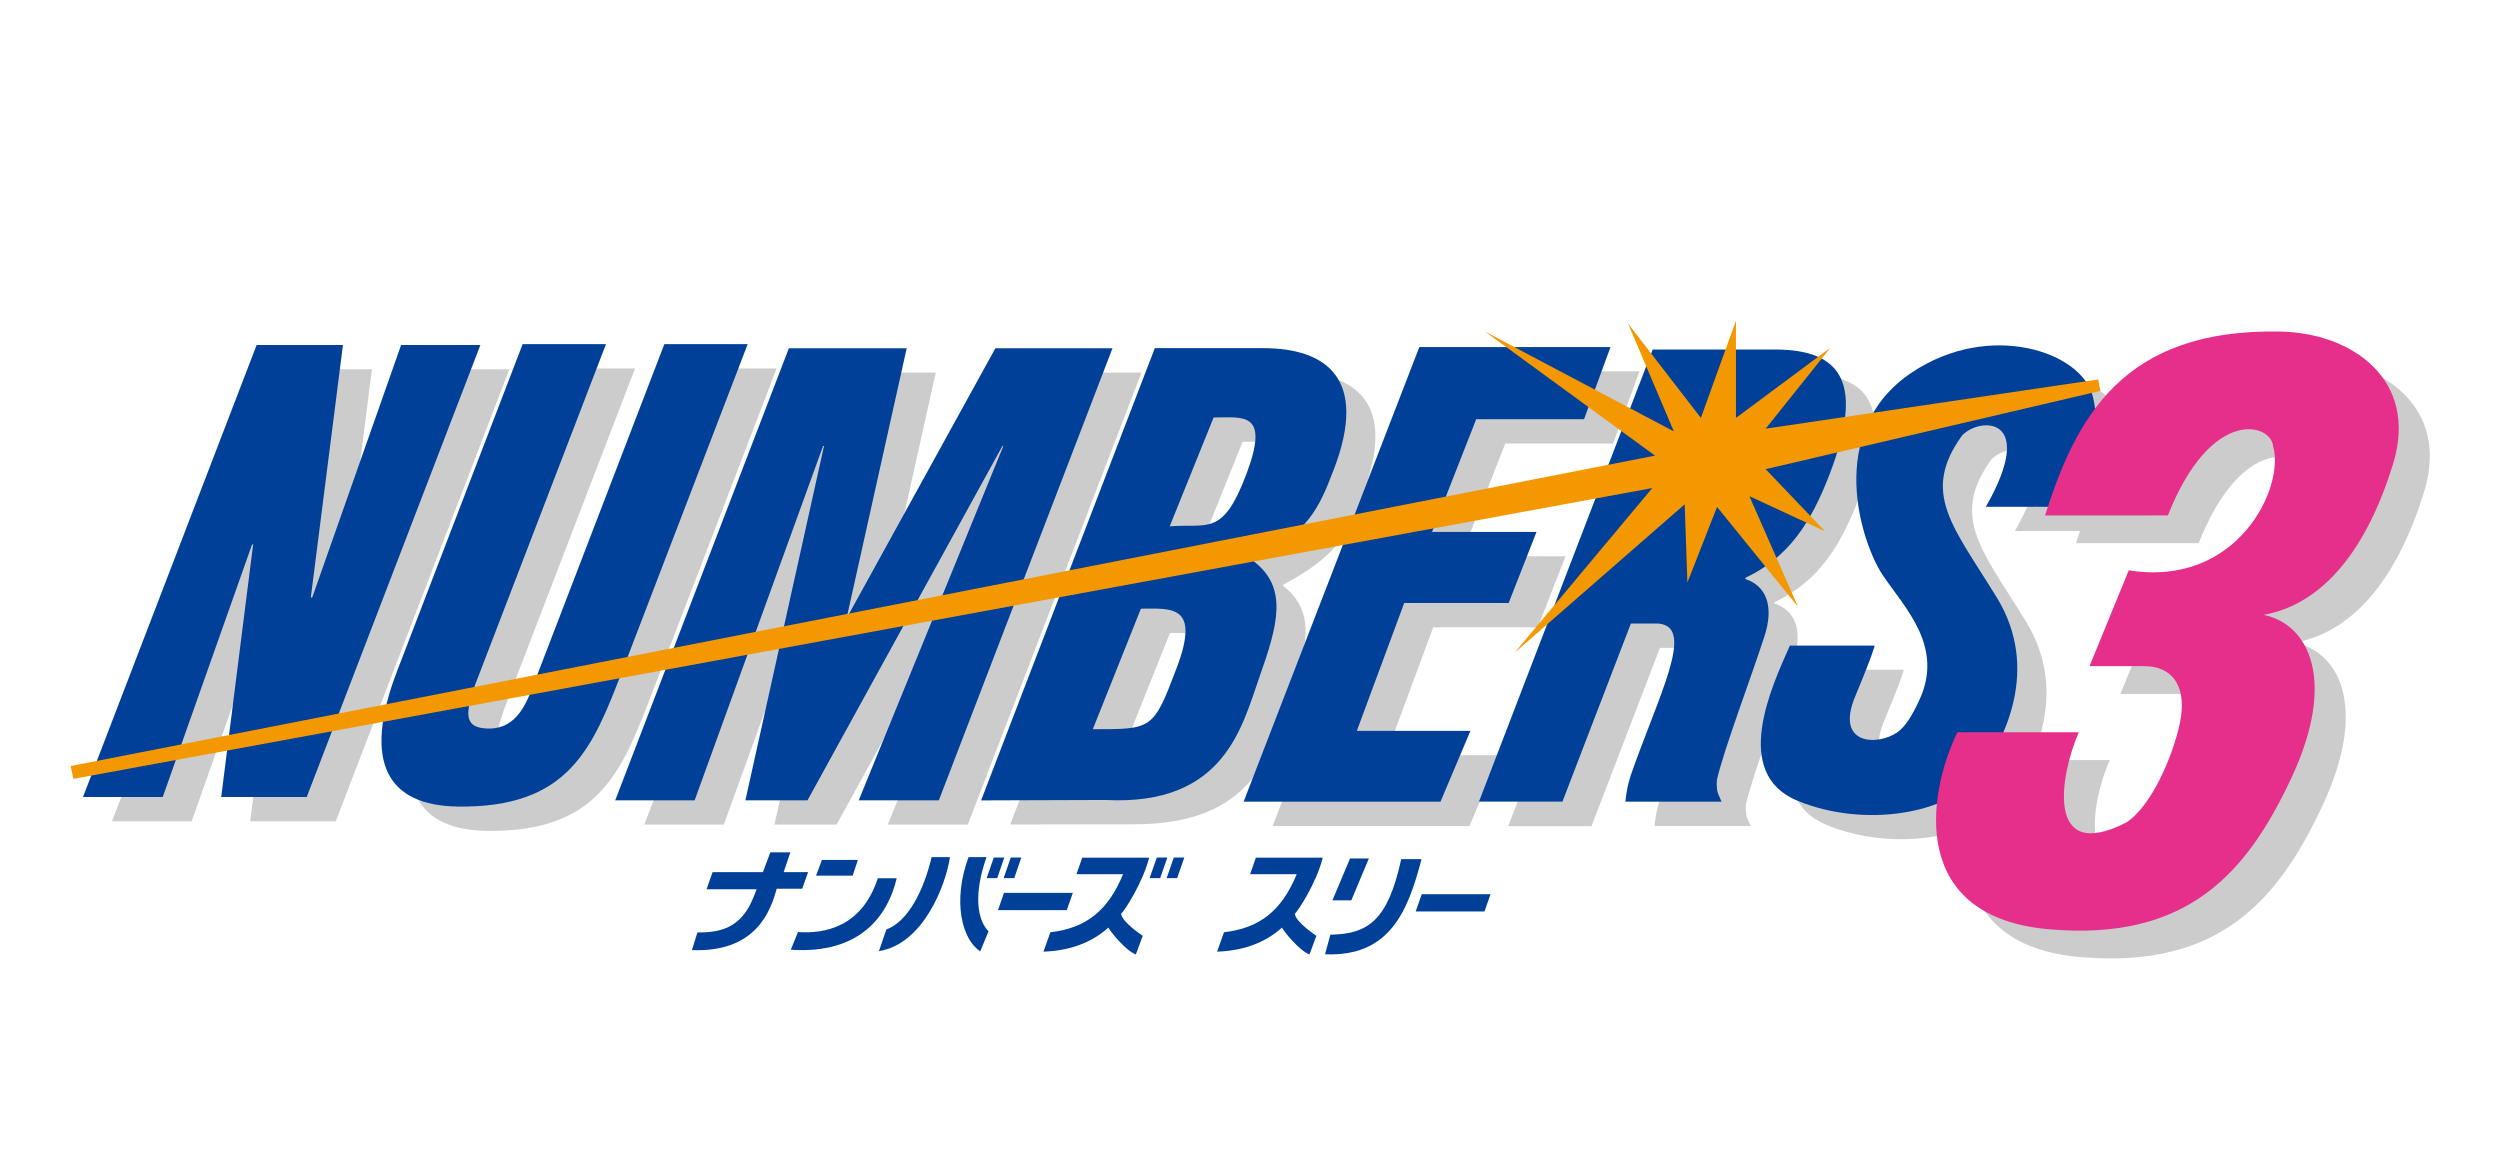
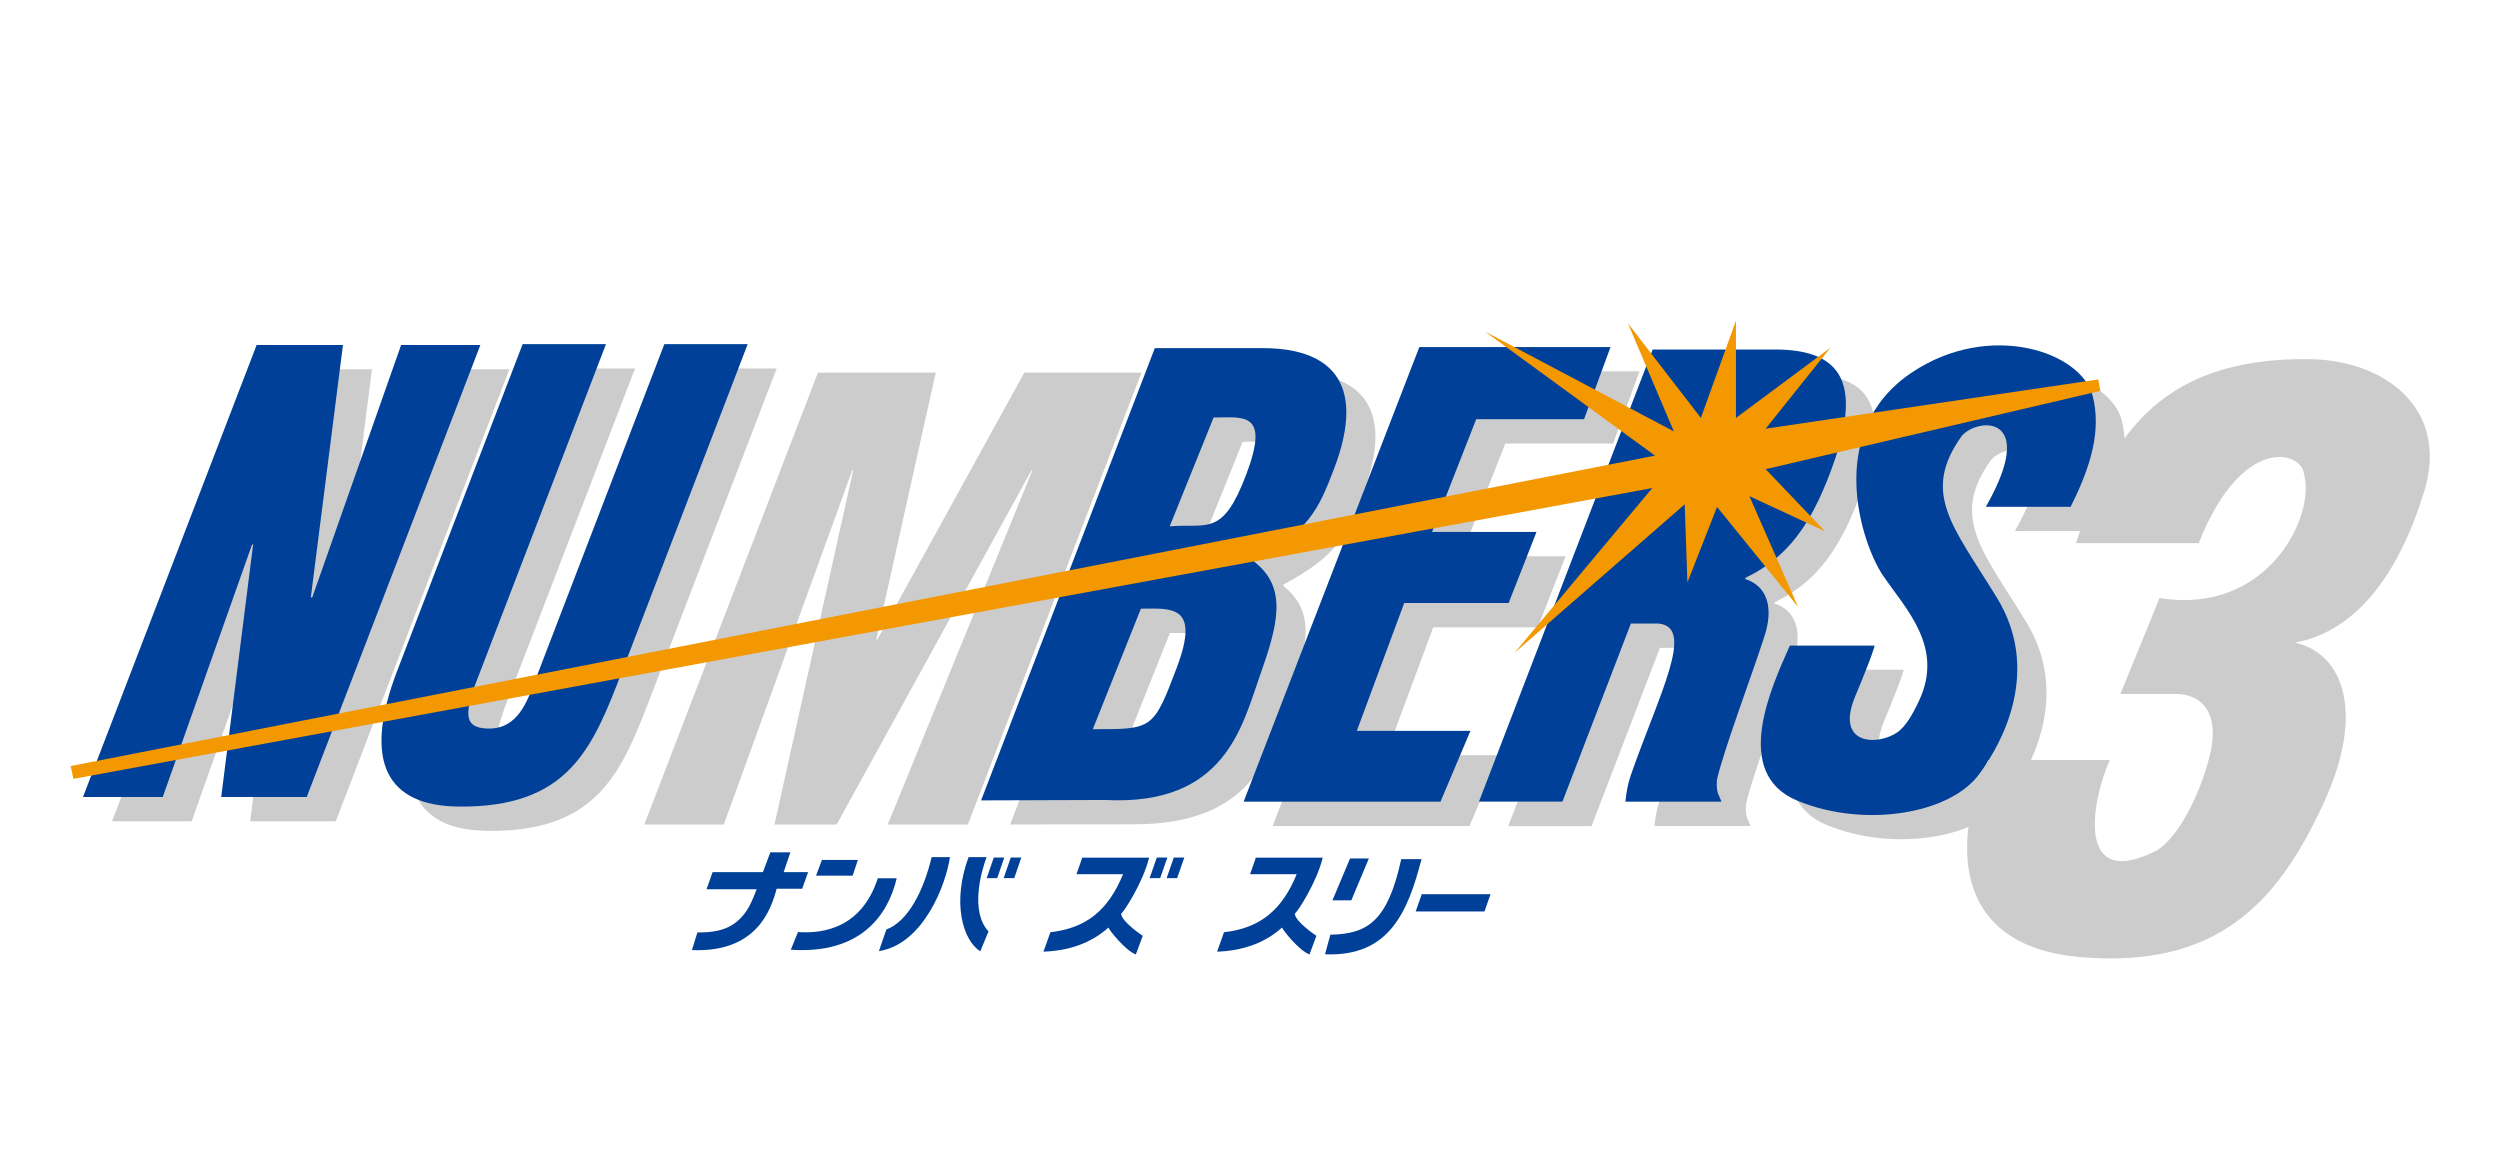
<svg xmlns="http://www.w3.org/2000/svg" version="1.1" x="0px" y="0px" viewBox="0 0 400 184" style="enable-background:new 0 0 400 184;" xml:space="preserve">
  <style type="text/css">
	.st0{display:none;}
	.st1{display:inline;}
	.st2{fill:#CCCCCC;}
	.st3{fill:#004097;}
	.st4{fill:#F29600;}
	.st5{fill:#E62E8B;}
	.st6{fill:none;}
	.st7{fill:#004098;}
	.st8{fill:#F39800;}
</style>
  <g id="レイヤー_1" class="st0">
    <title>logo-numbers3-400x184-001</title>
    <g class="st1">
      <g>
        <g>
          <path class="st2" d="M322.309,84.653h13.549c3.326-6.594,4.893-12.267,3.547-17.688c-1.773-7.141-16.463-12.085-28.871-3.84      c-14.228,9.443-8.02,27.59-4.671,32.509c3.668,5.381,9.792,11.453,5.774,20.019c-1.082,2.307-2.175,4.125-3.443,5.024      c-3.133,2.233-10.051,2.14-6.773-5.713c3.031-7.26,3.108-8.127,3.108-8.127H290.98c-2.9,6.488-9.444,20.435,1.218,24.828      c10.662,4.393,24.284,2.121,28.992-4.178c4.113-5.491,9.888-16.916,2.892-28.337s-12.218-16.7-5.555-25.922      C321.3,70.262,330.637,70.043,322.309,84.653z" />
          <path class="st2" d="M45.166,90.592l-0.234,0.192l-14.248,40.3H17.943l27.777-72.3h13.808l-5.138,40.38h0.23l14.22-40.389      h12.679l-27.769,72.3H40.072L45.166,90.592z" />
          <path class="st2" d="M88.269,58.643H101.6l-20.941,54.5c-1.611,4.682-1.8,6.9,2.05,6.987c4.777,0.106,6.289-4.393,7.47-7.479      l20.744-54.009h13.323l-20.074,52.281c-4.7,12.235-8.452,21.958-26.362,21.678c-10.981-0.168-15.324-6.849-9.633-21.678      L88.269,58.643z" />
          <path class="st2" d="M103.079,131.6l27.773-72.3h18.842l-9.508,42.7h0.153l23.528-42.7H182.6l-27.772,72.3h-12.81l23.139-56.668      H165L133.828,131.6h-9.939l12.588-56.668h-0.153L115.78,131.6H103.079z" />
          <path class="st2" d="M181.46,131.553c19.291,0.015,21.866-11.79,24.651-19.664c3.006-8.455,4.561-14.277-0.867-18.478l0.075-0.2      c8.687-4.605,10.238-8.128,12.679-14.489c5.6-14.566-1.176-19.434-11.3-19.434h-17.32L161.6,131.607L181.46,131.553z       M198.78,70.375c4.759,0,9.057-1.039,5.228,9.116c-3.778,9.993-6.16,7.811-12.241,8.3L198.78,70.375z M187.158,100.956      c4.747,0,9.578-0.75,5.746,9.4c-3.786,9.993-3.891,9.881-13.44,9.881L187.158,100.956z" />
          <path class="st2" d="M203.582,131.822L231.69,59.1h30.581l-4.223,11.546h-17.254l-7.079,18.037h16.723l-4.445,11.371H229.27      l-7.577,20.446h18.168l-4.783,11.32L203.582,131.822z" />
          <path class="st2" d="M265.528,103.332h4.423c3.024,0.284,2.981,3.173,1.661,7.6s-3.912,10.39-6.127,16.744      c-0.429,1.347-0.707,2.738-0.831,4.146h15.374l-0.407-0.972c-0.337-0.787-0.454-1.651-0.339-2.5      c1.024-4.615,5.712-17.035,7.556-22.806c1.691-5.013,0.291-8.289-3.028-9.352l0.077-0.193      c6.883-3.272,10.442-8.78,13.414-16.519c5.52-14.391,2.2-19.976-8.758-19.976h-19.517l-27.777,72.315h13.332L265.528,103.332z" />
        </g>
        <g>
          <path class="st3" d="M40.528,86.7l-0.222,0.2L26.05,127.188H13.3L41.078,54.9h13.811l-5.144,40.381h0.234L64.2,54.9h12.681      l-27.773,72.288H35.431L40.528,86.7z" />
          <path class="st3" d="M83.621,54.76h13.33l-20.93,54.5c-1.618,4.678-1.8,6.9,2.058,6.992c4.773,0.1,6.278-4.394,7.454-7.48      l20.748-54.012h13.324l-20.071,52.28c-4.7,12.231-8.463,21.955-26.366,21.674c-10.978-0.17-15.327-6.842-9.629-21.674      L83.621,54.76z" />
          <path class="st3" d="M98.438,127.716l27.772-72.3h18.839l-9.5,42.7h0.157l23.535-42.7h18.727l-27.777,72.3h-12.814l23.134-56.67      h-0.149l-31.183,56.67h-9.927l12.58-56.67h-0.146l-20.548,56.67H98.438z" />
          <path class="st3" d="M194.146,66.492c4.758,0,9.054-1.035,5.221,9.111c-3.778,9.993-6.161,7.815-12.246,8.3L194.146,66.492z       M182.51,97.065c4.75,0,9.577-0.746,5.749,9.407c-3.779,9.991-3.888,9.878-13.437,9.878L182.51,97.065z M176.815,127.665      c19.113,0.991,21.871-11.778,24.661-19.661c3-8.45,4.555-14.271-0.874-18.48l0.083-0.189      c8.675-4.612,10.235-8.132,12.676-14.493c5.591-14.562-1.173-19.44-11.3-19.44h-17.32l-27.784,72.333L176.815,127.665z" />
-           <path class="st3" d="M198.944,127.934l28.1-72.711h30.581L253.4,66.761h-17.252L229.084,84.8H245.8l-4.451,11.368h-16.724      l-7.578,20.449h18.169l-4.783,11.319L198.944,127.934z" />
+           <path class="st3" d="M198.944,127.934l28.1-72.711h30.581L253.4,66.761L229.084,84.8H245.8l-4.451,11.368h-16.724      l-7.578,20.449h18.169l-4.783,11.319L198.944,127.934z" />
          <path class="st3" d="M260.886,99.448h4.424c3.02,0.288,2.98,3.174,1.668,7.6s-3.923,10.391-6.135,16.745      c-0.43,1.344-0.708,2.731-0.827,4.137h15.374l-0.407-0.957c-0.339-0.789-0.455-1.656-0.335-2.507      c1.009-4.619,5.7-17.035,7.544-22.81c1.7-5.014,0.3-8.289-3.02-9.342l0.072-0.2c6.887-3.279,10.44-8.784,13.419-16.515      c5.524-14.394,2.2-19.983-8.763-19.983h-19.511l-27.781,72.314h13.335L260.886,99.448z" />
          <path class="st3" d="M317.663,80.77h13.554c3.326-6.588,4.9-12.271,3.548-17.689c-1.774-7.137-16.464-12.091-28.873-3.848      c-14.22,9.452-8.023,27.6-4.674,32.513c3.668,5.385,9.8,11.458,5.77,20.02c-1.071,2.306-2.167,4.131-3.432,5.024      c-3.14,2.226-10.055,2.146-6.779-5.709c3.03-7.261,3.115-8.128,3.115-8.128h-13.554c-2.885,6.482-9.44,20.432,1.216,24.822      s24.283,2.13,29-4.172c4.1-5.487,9.883-16.916,2.884-28.334s-12.212-16.7-5.552-25.925C316.658,66.375,326,66.156,317.663,80.77      z" />
        </g>
        <polygon class="st4" points="11.761,124.288 264.301,77.771 242.288,104.112 269.485,80.368 269.922,92.883 274.669,80.795      287.621,96.771 279.846,79.068 291.93,84.682 282.437,74.751 335.966,62.236 335.643,60.4 282.437,68.273 292.798,55.321      277.686,66.549 277.686,51 272.079,66.549 260.42,51.437 267.761,68.714 237.544,52.738 264.741,72.59 11.327,122.237    " />
-         <path class="st2" d="M332.076,86.584L332.076,86.584c4.965-15.536,12.315-29.886,37.57-29.424     c11.654,0.215,22.223,7.768,18.128,21.157s-11,22.439-20.731,24.177c7.338,1.508,11.66,10.565,4.537,25.9     c-7.122,15.32-16.618,26.326-38.852,24.384s-19.628-21.148-14.679-31.514h19.43c-3.028,6.912-5.4,21.052,7.553,14.46     c4.1-2.586,7.552-10.791,8.634-15.968s-0.645-9.062-5.826-9.062h-8.64l6.263-15.33c17.371,2.813,25.04-13.276,23.1-19.852     c-0.331-3.676-9.932-6.376-16.843,11.072H332.076z" />
        <path class="st5" d="M327.124,82.161L327.124,82.161c4.952-15.538,12.3-29.893,37.551-29.423     c11.656,0.207,22.229,7.767,18.133,21.153S371.8,96.333,362.082,98.06c7.337,1.508,11.658,10.58,4.536,25.9     S350,150.3,327.759,148.355S308.122,127.2,313.1,116.841h19.422c-3.02,6.912-5.393,21.043,7.548,14.46     c4.107-2.587,7.56-10.791,8.635-15.969s-0.648-9.063-5.829-9.063h-8.635l6.259-15.327c17.374,2.805,25.029-13.277,23.091-19.864     c-0.321-3.661-9.928-6.361-16.832,11.083H327.124z" />
      </g>
    </g>
  </g>
  <g id="レイヤー_2" class="st0">
</g>
  <g id="レイヤー_3">
    <rect x="0.04" y="0.1" class="st6" width="400" height="184" />
    <g>
      <g>
        <path class="st2" d="M322.388,84.966h13.549c3.33-6.592,4.893-12.271,3.547-17.688c-1.779-7.139-16.468-12.089-28.888-3.843     c-14.233,9.443-8.017,27.599-4.676,32.514c3.672,5.383,9.796,11.462,5.782,20.026c-1.083,2.304-2.178,4.128-3.444,5.029     c-3.136,2.235-10.059,2.144-6.774-5.714c3.034-7.265,3.113-8.131,3.113-8.131h-13.549c-2.897,6.489-9.443,20.437,1.22,24.839     c10.675,4.391,24.292,2.121,29.002-4.185c4.117-5.497,9.888-16.924,2.897-28.352c-7.014-11.427-12.226-16.708-5.554-25.934     C321.384,70.574,330.713,70.357,322.388,84.966z" />
        <path class="st2" d="M45.155,90.908l-0.228,0.194l-14.256,40.304h-12.75l27.781-72.327h13.811L54.37,99.484h0.228L68.82,59.078     h12.682L53.72,131.406H40.035L45.155,90.908z" />
        <path class="st2" d="M88.276,58.953h13.332l-20.95,54.514c-1.608,4.687-1.802,6.9,2.053,6.991     c4.778,0.103,6.295-4.391,7.47-7.481l20.756-54.023h13.332l-20.083,52.301c-4.71,12.237-8.451,21.965-26.367,21.68     c-10.983-0.171-15.328-6.854-9.637-21.68L88.276,58.953z" />
        <path class="st2" d="M103.09,131.93l27.781-72.316h18.852l-9.511,42.71h0.148l23.539-42.71h18.738l-27.781,72.316h-12.819     l23.151-56.68h-0.148l-31.18,56.68h-9.945l12.591-56.68h-0.148l-20.551,56.68H103.09z" />
        <path class="st2" d="M181.496,131.885c19.296,0.011,21.874-11.792,24.657-19.673c3.011-8.462,4.562-14.278-0.867-18.487     l0.08-0.205c8.69-4.607,10.241-8.131,12.682-14.495c5.6-14.575-1.175-19.445-11.302-19.445h-17.323l-27.793,72.339     L181.496,131.885z M198.82,70.688c4.756,0,9.055-1.038,5.235,9.124c-3.775,10.002-6.158,7.812-12.248,8.302L198.82,70.688z      M187.187,101.286c4.744,0,9.58-0.753,5.748,9.397c-3.786,10.002-3.889,9.888-13.446,9.888L187.187,101.286z" />
        <path class="st2" d="M203.621,132.158l28.112-72.749h30.587l-4.22,11.553h-17.255l-7.082,18.042h16.73l-4.448,11.37h-16.73     l-7.584,20.46h18.179l-4.79,11.325L203.621,132.158L203.621,132.158z" />
        <path class="st2" d="M265.593,103.658h4.425c3.022,0.285,2.977,3.17,1.665,7.607c-1.312,4.436-3.912,10.39-6.136,16.753     c-0.479,1.448-0.684,2.794-0.833,4.151H280.1l-0.411-0.969c-0.354-0.661-0.399-1.54-0.342-2.498     c1.026-4.619,5.714-17.038,7.561-22.809c1.688-5.018,0.297-8.291-3.034-9.352l0.08-0.194c6.888-3.273,10.447-8.781,13.423-16.525     c5.52-14.393,2.201-19.981-8.759-19.981h-19.525l-27.781,72.339h13.332L265.593,103.658z" />
      </g>
      <g>
        <path class="st7" d="M40.514,87.019l-0.217,0.194l-14.256,40.304H13.28L41.061,55.2h13.811l-5.143,40.395h0.228L64.178,55.2     H76.86l-27.781,72.316H35.393L40.514,87.019z" />
        <path class="st7" d="M83.623,55.064h13.332l-20.939,54.514c-1.619,4.676-1.802,6.9,2.064,6.991     c4.778,0.103,6.284-4.391,7.459-7.481l20.756-54.023h13.332l-20.072,52.301c-4.71,12.237-8.462,21.965-26.379,21.68     c-10.983-0.171-15.328-6.843-9.637-21.68L83.623,55.064z" />
-         <path class="st7" d="M98.437,128.053l27.781-72.327h18.852l-9.511,42.721h0.16l23.539-42.721h18.738l-27.781,72.327h-12.819     l23.14-56.692h-0.148l-31.191,56.692h-9.933l12.579-56.692h-0.148l-20.551,56.692H98.437z" />
        <path class="st7" d="M194.178,66.799c4.756,0,9.055-1.038,5.223,9.112c-3.775,10.002-6.158,7.812-12.248,8.302L194.178,66.799z      M182.546,97.386c4.756,0,9.58-0.753,5.748,9.409c-3.775,9.99-3.889,9.876-13.446,9.876L182.546,97.386z M176.843,127.996     c19.114,0.992,21.874-11.781,24.668-19.673c2.999-8.451,4.55-14.278-0.878-18.487l0.08-0.194     c8.679-4.619,10.241-8.131,12.682-14.495c5.6-14.564-1.175-19.445-11.302-19.445H184.77l-27.793,72.362L176.843,127.996z" />
        <path class="st7" d="M198.98,128.269l28.112-72.738h30.587l-4.231,11.541h-17.255l-7.071,18.042h16.719l-4.459,11.37h-16.708     l-7.584,20.46h18.179l-4.79,11.325H198.98z" />
        <path class="st7" d="M260.94,99.769h4.425c3.022,0.285,2.977,3.17,1.665,7.607c-1.323,4.425-3.923,10.39-6.136,16.753     c-0.479,1.448-0.696,2.794-0.833,4.14h15.385l-0.411-0.958c-0.354-0.673-0.399-1.551-0.331-2.509     c1.015-4.619,5.702-17.038,7.55-22.82c1.699-5.018,0.297-8.291-3.022-9.34l0.068-0.205c6.888-3.285,10.447-8.781,13.423-16.525     c5.52-14.404,2.201-19.992-8.77-19.992H264.43l-27.793,72.339h13.355L260.94,99.769z" />
        <path class="st7" d="M317.735,81.089h13.56c3.33-6.592,4.904-12.271,3.547-17.688c-1.779-7.139-16.468-12.1-28.888-3.843     c-14.221,9.454-8.029,27.599-4.676,32.526c3.672,5.383,9.808,11.462,5.771,20.026c-1.072,2.304-2.167,4.128-3.433,5.029     c-3.136,2.224-10.059,2.144-6.786-5.714c3.034-7.265,3.113-8.131,3.113-8.131h-13.56c-2.885,6.489-9.443,20.437,1.22,24.828     c10.675,4.402,24.292,2.133,29.002-4.174c4.106-5.486,9.888-16.924,2.885-28.34c-7.002-11.427-12.214-16.708-5.554-25.934     C316.731,66.685,326.072,66.468,317.735,81.089z" />
      </g>
      <polygon class="st8" points="11.74,124.62 264.362,78.089 242.34,104.434 269.551,80.69 269.984,93.2 274.728,81.112     287.684,97.089 279.906,79.39 291.995,85.001 282.506,75.067 336.051,62.545 335.72,60.709 282.506,68.589 292.862,55.634     277.751,66.867 277.751,51.312 272.14,66.867 260.473,51.745 267.817,69.023 237.595,53.045 264.795,72.9 11.307,122.567   " />
      <g>
        <path class="st7" d="M110.709,152.014l0.878-2.828c3.923,0.068,6.432-0.958,8.234-4.06c0.49-0.844,1.243-2.84,1.243-2.84h-8.017     l0.969-2.749h8.052l1.186-3.159h3.205l-1.072,3.159h3.912l-0.947,2.657h-4.083C123.333,145.65,121.018,152.435,110.709,152.014z" />
        <polygon class="st7" points="130.564,140.107 131.51,137.587 137.258,137.587 136.426,140.107    " />
        <path class="st7" d="M126.527,151.956l1.152-2.828c4.254,0.308,10.241-0.81,12.773-8.61h3.022     C142.094,146.414,137.703,152.709,126.527,151.956z" />
        <path class="st7" d="M149.062,137.142h2.931c-0.627,4.299-4.174,13.891-11.37,15.043l1.197-3.467     C145.298,147.429,147.785,142.502,149.062,137.142z" />
        <path class="st7" d="M154.969,137.142h2.885c-0.947,2.52-2.612,8.747,0.308,11.884l-1.323,3.193     C153.943,150.326,152.346,144.258,154.969,137.142z" />
        <polygon class="st7" points="159.554,140.506 160.683,137.21 159.007,137.21 157.866,140.506    " />
        <polygon class="st7" points="162.28,140.506 163.409,137.21 161.721,137.21 160.581,140.506    " />
        <polygon class="st7" points="185.625,140.506 186.777,137.21 185.089,137.21 183.937,140.506    " />
        <polygon class="st7" points="188.339,140.506 189.491,137.21 187.803,137.21 186.663,140.506    " />
-         <polygon class="st7" points="170.685,145.616 171.654,142.856 160.638,142.856 159.68,145.616    " />
        <polygon class="st7" points="237.515,145.832 238.485,143.072 227.479,143.072 226.51,145.832    " />
        <path class="st7" d="M172.236,139.868l0.924-2.646h10.697c-0.981,3.992-4.037,8.69-4.482,8.964     c0.091,1.323,3.467,3.547,3.467,3.547l-1.106,2.977c-1.688-0.616-4.299-3.946-4.391-4.3c-2.794,2.52-6.352,3.718-10.39,3.855     l1.106-3.102c5.691-0.661,9.226-3.444,11.633-9.295H172.236z" />
        <path class="st7" d="M200.017,139.868l0.924-2.646h10.697c-0.969,3.992-4.037,8.69-4.471,8.964     c0.091,1.323,3.456,3.547,3.456,3.547l-1.106,2.977c-1.688-0.616-4.299-3.946-4.391-4.3c-2.794,2.52-6.352,3.718-10.39,3.855     l1.106-3.102c5.691-0.661,9.238-3.444,11.633-9.295H200.017z" />
      </g>
      <path class="st2" d="M332.162,86.905L332.162,86.905c4.972-15.544,12.317-29.891,37.578-29.435    c11.655,0.217,22.227,7.766,18.133,21.167c-4.106,13.389-11.005,22.444-20.733,24.189c7.345,1.505,11.667,10.572,4.539,25.911    c-7.128,15.328-16.628,26.333-38.867,24.394c-22.239-1.939-19.639-21.155-14.689-31.522h19.433    c-3.034,6.911-5.406,21.053,7.55,14.461c4.106-2.589,7.55-10.8,8.633-15.978c1.072-5.178-0.65-9.067-5.828-9.067    c-5.178,0-8.645,0-8.645,0l6.261-15.339c17.38,2.817,25.044-13.275,23.106-19.855c-0.331-3.672-9.933-6.375-16.844,11.074    L332.162,86.905L332.162,86.905z" />
-       <path class="st5" d="M327.201,82.48L327.201,82.48c4.95-15.544,12.305-29.903,37.566-29.435    c11.655,0.205,22.239,7.766,18.133,21.155c-4.106,13.378-11.005,22.444-20.733,24.178c7.345,1.505,11.667,10.583,4.539,25.911    c-7.128,15.328-16.628,26.344-38.867,24.394c-22.227-1.939-19.639-21.155-14.666-31.522h19.433    c-3.022,6.911-5.394,21.053,7.55,14.461c4.106-2.589,7.561-10.8,8.633-15.978c1.083-5.189-0.65-9.067-5.828-9.067    c-5.178,0-8.633,0-8.633,0l6.272-15.328c17.38,2.806,25.033-13.275,23.094-19.867c-0.319-3.661-9.933-6.364-16.833,11.085    L327.201,82.48L327.201,82.48z" />
      <polygon class="st7" points="216.007,137.359 219.017,137.359 216.212,144.053 213.19,144.053   " />
      <path class="st7" d="M224.195,137.461h3.25c-2.167,8.314-5.086,15.658-15.442,15.225l0.855-3.136    C218.812,149.447,222.04,147.395,224.195,137.461z" />
    </g>
  </g>
</svg>